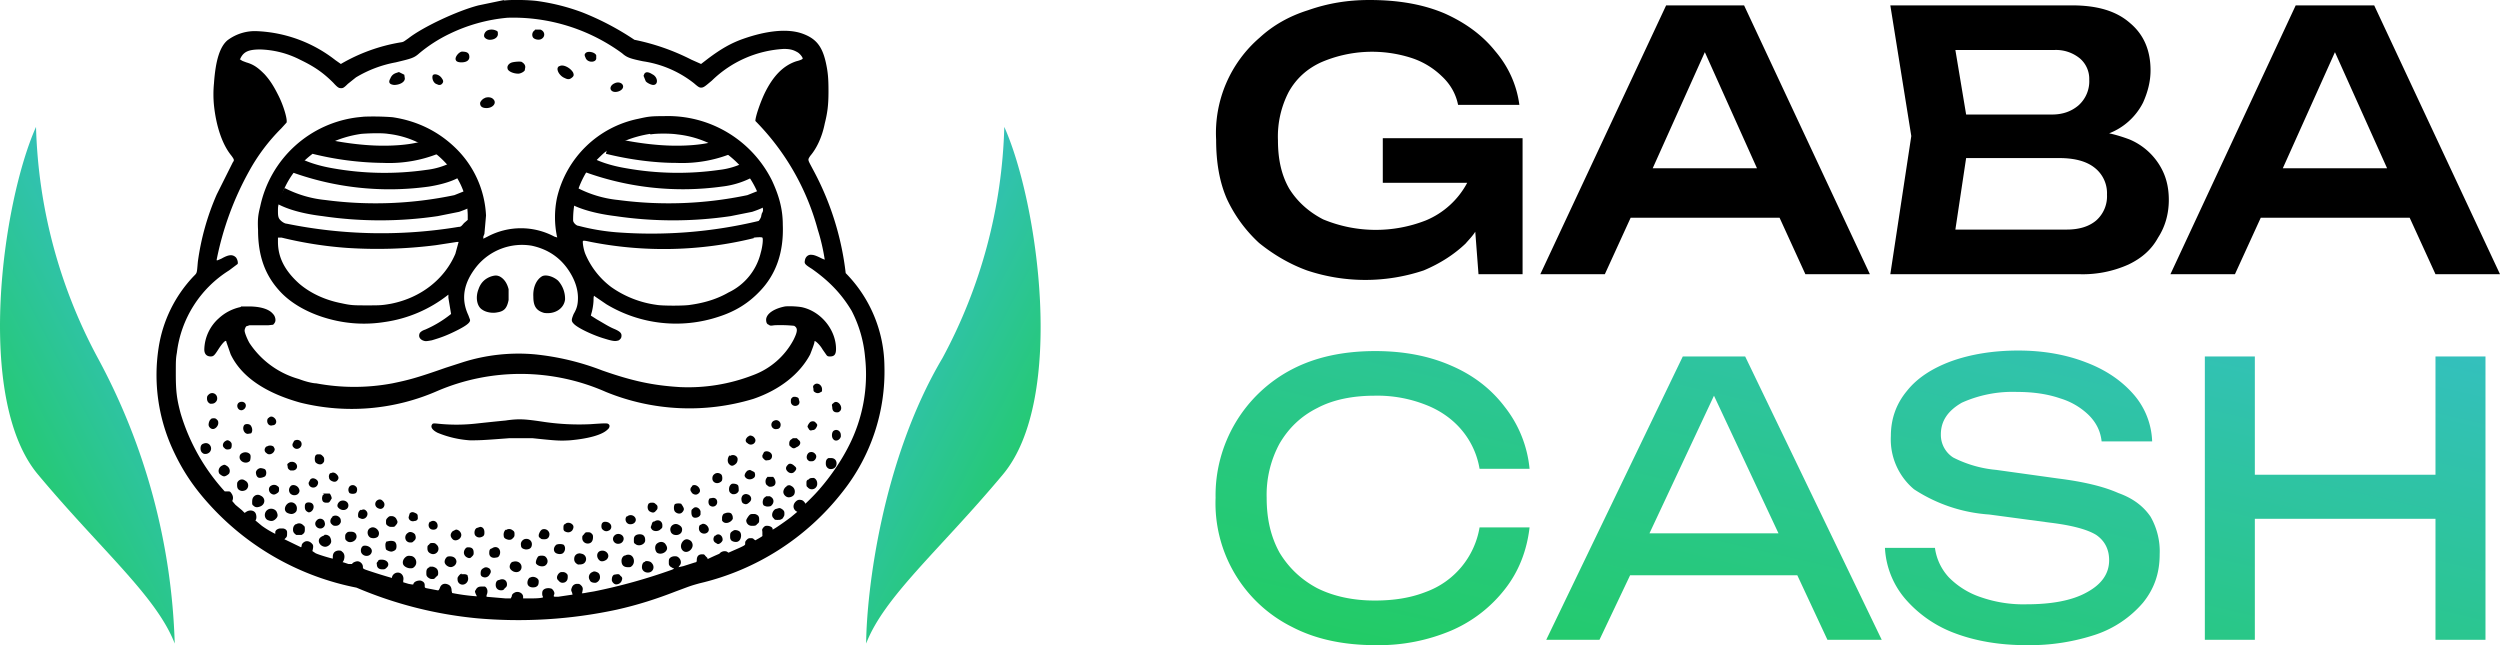
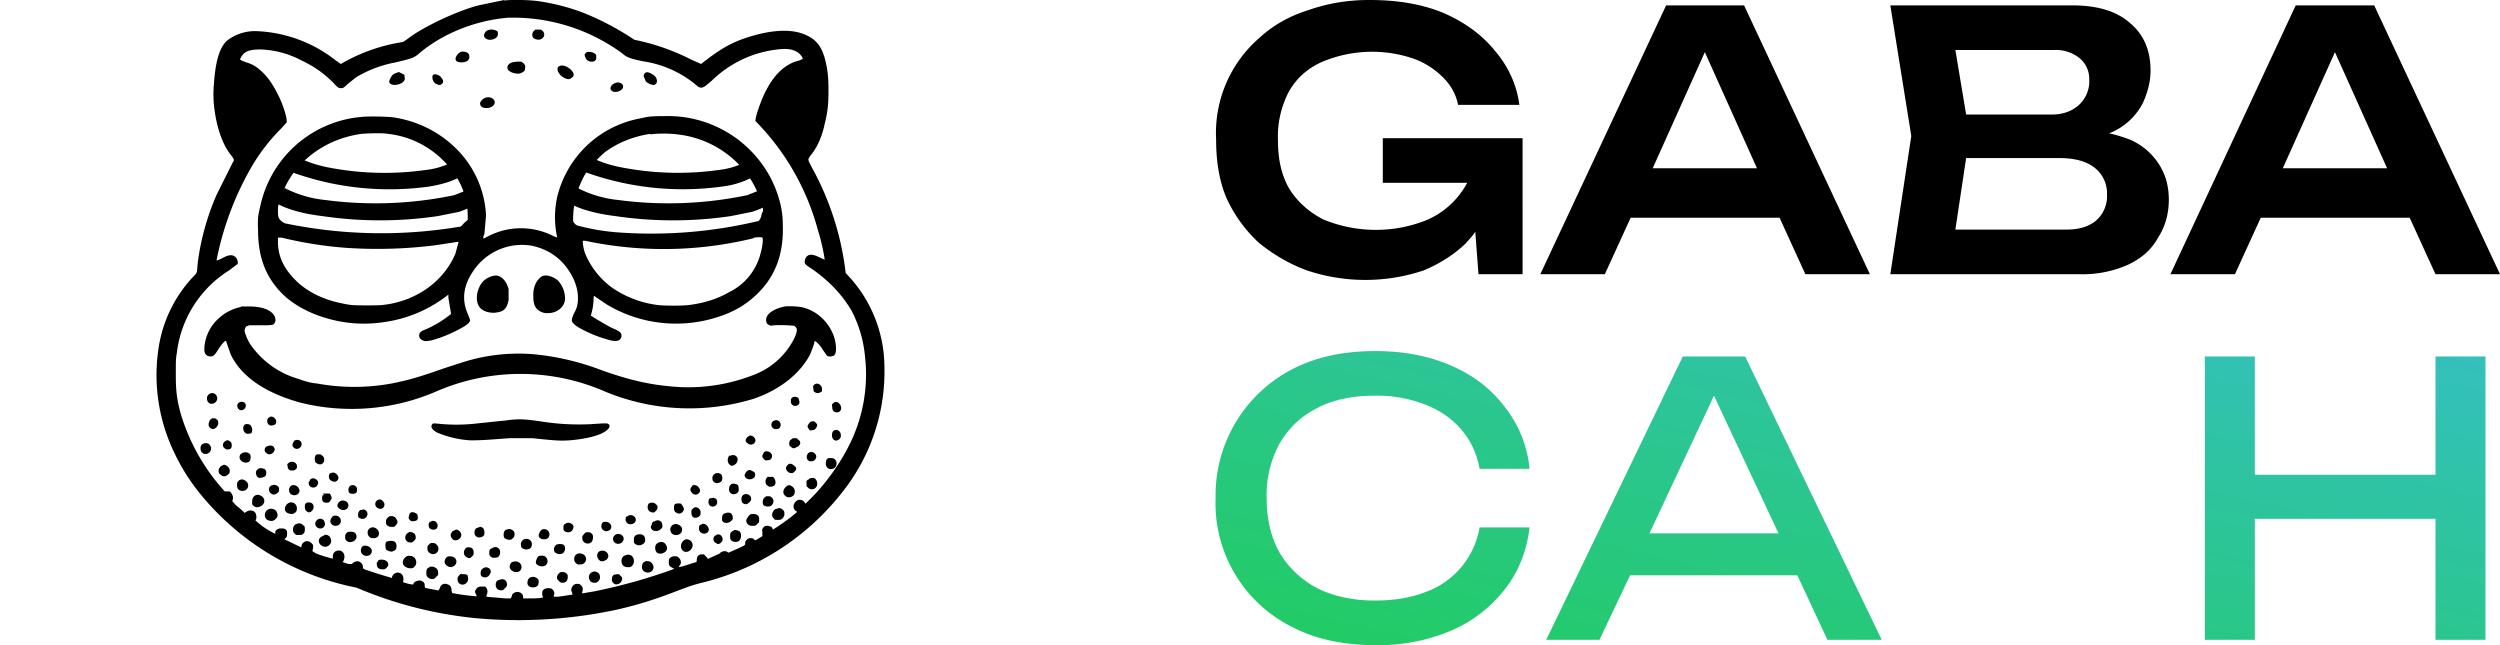
<svg xmlns="http://www.w3.org/2000/svg" width="465" height="120" fill="none">
  <path fill="#000" d="M254.7 0c5.4 0 10 .8 14 2.5 3.8 1.7 7 4 9.4 7 2.4 2.8 4 6.2 4.5 10h-11.4c-.4-2-1.4-3.8-3-5.3a14.6 14.6 0 0 0-5.6-3.4 23.9 23.9 0 0 0-16.9.8c-2.6 1.2-4.6 3-6 5.5a18 18 0 0 0-2 9c0 3.4.6 6.4 2.1 9 1.5 2.4 3.6 4.3 6.3 5.7a25.5 25.5 0 0 0 19.1.2 15.4 15.4 0 0 0 7.7-7h-15.7v-8.3h26V51H275l-.6-7.9c-.5.8-1.2 1.5-1.8 2.2-2.1 2-4.7 3.7-7.8 5a34.2 34.2 0 0 1-21.7 0c-3.3-1.2-6.3-3-8.9-5.1a26 26 0 0 1-6-8.2c-1.4-3.2-2-6.9-2-11a23.4 23.4 0 0 1 8.1-19c2.5-2.3 5.5-4 9-5.1C247 .6 250.7 0 254.7 0Zm93.1 51h-12L331 40.5h-27.7L298.5 51h-12l23.4-50h14.5l23.4 50Zm-40.4-19.7h19.4l-9.7-21.6-9.7 21.6Zm78-30.3c4.6 0 8.2 1 10.8 3.3 2.5 2.1 3.8 5 3.8 8.8 0 2-.5 4-1.4 6a11.9 11.9 0 0 1-6.3 5.7c1.4.3 2.6.7 3.7 1.1a12 12 0 0 1 5.6 4.7c1.2 1.9 1.8 4 1.8 6.6 0 2.6-.7 5-2 7-1.2 2.2-3 3.8-5.5 5a20.8 20.8 0 0 1-9.2 1.8h-35.1l3.9-25.7L351.6 1h33.8Zm-21.7 41.7h20.7c2.4 0 4.2-.6 5.5-1.7a6 6 0 0 0 2-4.8 6 6 0 0 0-2.3-5c-1.5-1.2-3.7-1.8-6.6-1.8h-17.3l-2 13.3Zm2-21.4h16c2 0 3.6-.6 4.9-1.7a6 6 0 0 0 2-4.8 5 5 0 0 0-1.7-3.9 7 7 0 0 0-4.8-1.6h-18.4l2 12ZM465 51h-12l-4.8-10.5h-27.7L415.7 51h-12L427 1h14.6L465 51Zm-40.4-19.7H444l-9.7-21.6-9.7 21.6Z" />
  <path fill="url(#a)" d="M284.5 98.1c-.5 4.3-2 8.2-4.6 11.5a25.3 25.3 0 0 1-10 7.7 34.6 34.6 0 0 1-14 2.7c-6 0-11.2-1.1-15.6-3.4a25.7 25.7 0 0 1-14.2-24 26.4 26.4 0 0 1 14.2-23.9c4.4-2.3 9.6-3.4 15.5-3.4 5.3 0 10 .9 14.1 2.7 4.2 1.8 7.5 4.4 10 7.7a22 22 0 0 1 4.6 11.5h-9.3a15 15 0 0 0-3.4-7.3c-1.7-2-4-3.6-6.6-4.6a24.5 24.5 0 0 0-9.5-1.7c-4 0-7.7.7-10.7 2.3-3 1.5-5.3 3.7-7 6.6a20 20 0 0 0-2.4 10.1c0 4 .8 7.3 2.4 10.2 1.7 2.8 4 5 7 6.6 3 1.5 6.6 2.3 10.7 2.3 3.6 0 6.7-.5 9.5-1.6a15.5 15.5 0 0 0 10-12h9.3Z" />
  <path fill="url(#b)" d="M349.9 119h-10l-5.6-12h-31.1l-5.7 12h-9.9L313 66.3h11.6L350 119Zm-43.1-19.8h24l-12-25.6-12 25.6Z" />
-   <path fill="url(#c)" d="M350.5 101.9h9.4a10 10 0 0 0 2.6 5.5 15 15 0 0 0 6 3.7 24 24 0 0 0 8.4 1.3c4.7 0 8.5-.7 11.2-2.2 2.8-1.5 4.2-3.5 4.2-6 0-2-.8-3.6-2.4-4.7-1.6-1-4.5-1.8-8.7-2.3L370 95.7a29 29 0 0 1-14-4.7 12.1 12.1 0 0 1-4.3-9.9c0-3.2 1-6 3-8.4 1.9-2.4 4.7-4.2 8.2-5.5 3.6-1.3 7.8-2 12.5-2 4.8 0 9 .8 12.6 2.2 3.7 1.4 6.6 3.4 8.8 5.9a14 14 0 0 1 3.5 8.8h-9.4c-.2-1.9-1-3.5-2.4-4.9a13 13 0 0 0-5.3-3.1c-2.3-.8-5-1.2-8-1.2a23 23 0 0 0-10.3 2c-2.6 1.5-3.9 3.4-3.9 5.9a5 5 0 0 0 2.3 4.3 22 22 0 0 0 8 2.3l11.5 1.6c4.8.6 8.5 1.5 11.2 2.7 2.8 1 4.7 2.5 6 4.4a13 13 0 0 1 1.7 7c0 3.5-1 6.4-3.1 9a20 20 0 0 1-8.7 5.9 39 39 0 0 1-13 2c-5.1 0-9.6-.8-13.5-2.3a22.5 22.5 0 0 1-9.1-6.4 15.8 15.8 0 0 1-3.7-9.4Z" />
  <path fill="url(#d)" d="M419.5 88.3H453v-22h9.3V119H453V96.5h-33.6V119h-9.3V66.3h9.3v22Z" />
-   <path fill="url(#e)" d="M175.3 66.6a95.9 95.9 0 0 0 11.5-43c6.3 14.1 11.5 50.7-.3 64.7-11.7 14-22 22.6-25.4 31.4.1-9.9 3-34.2 14.2-53.1Z" />
-   <path fill="url(#f)" d="M18.2 66.6a95.9 95.9 0 0 1-11.5-43C.4 37.7-4.7 74.3 7.1 88.3c11.7 14 22 22.6 25.4 31.4a119 119 0 0 0-14.3-53.1Z" />
  <path fill="#000" fill-rule="evenodd" d="M93.8 0 89 1c-3.9 1-10.3 4-13 6.1-1 .7-.9.7-1.6.8a32.6 32.6 0 0 0-11 4l-1-.7a25.4 25.4 0 0 0-14.5-5.4 8.5 8.5 0 0 0-5.6 1.7c-1.4 1.2-2.2 3.7-2.5 8a21 21 0 0 0 0 4.1c.4 3.8 1.5 7.2 3.2 9.3.6.8.6.9.3 1.3l-3 6a46.7 46.7 0 0 0-3.5 12.5c-.2 2.2-.1 2-.8 2.7a24.7 24.7 0 0 0-6.5 13.3A33.2 33.2 0 0 0 32 83.3c1.8 4 3.9 7.2 7 10.6a49.9 49.9 0 0 0 27.3 15.4 75.5 75.5 0 0 0 22.4 5.7 87.1 87.1 0 0 0 26-1.6c4-.9 7.4-2 11-3.4 2.7-1 2.6-1 4.4-1.5a47.4 47.4 0 0 0 26.6-17 36 36 0 0 0 7.8-23.5 25 25 0 0 0-7.2-17.2 53.3 53.3 0 0 0-6.1-19.3c-1-1.9-1-1.7-.5-2.5 1.2-1.4 2.2-3.5 2.7-6 .5-2 .7-3.4.7-6 0-2.4-.1-3.6-.5-5.4-.7-3.1-1.9-4.5-4.5-5.4-2.7-.9-6.5-.5-10.8 1-2.3.8-4.2 1.9-6.6 3.7l-1.3 1-1.8-.8A41.3 41.3 0 0 0 118 7.4a51 51 0 0 0-9.7-5.1A39 39 0 0 0 100 .2c-1.4-.2-4.7-.3-6.3-.1Zm.6 3.3a31 31 0 0 0-10.8 3A27 27 0 0 0 78 9.9c-1 .9-1.5 1-4.4 1.7a22 22 0 0 0-7.4 2.8l-1.5 1.2c-.7.7-.9.8-1.2.8-.4 0-.6 0-1.5-1-2-2-3.7-3.1-6.2-4.3a17.3 17.3 0 0 0-7.4-1.9c-2.1 0-3 .4-3.6 1.5l-.2.4h.2c.1.2.5.3 1 .5 1.4.4 2.2 1 3.4 2.2 1 1.1 1.7 2.2 2.5 3.8 1 1.9 1.8 4.6 1.6 5.2l-1 1.1a35 35 0 0 0-6 8 56.5 56.5 0 0 0-6 16.4c0 .2 0 .2.9-.2 1.4-.8 2.1-.8 2.7-.2.3.4.4 1 .3 1.2l-1.6 1.2a21 21 0 0 0-9.7 15.3c-.2 1.1-.2 1.6-.2 4 0 3.2.2 4.7.9 7.3a37.3 37.3 0 0 0 8.2 14.5h.6c.3 0 .4 0 .6.3.3.4.4.8.3 1.2l-.1.3.6.7 1.2 1 .5.5.3-.2c.6-.4 1.4-.3 1.7.2.2.3.3 1.1 0 1.4l1.2 1a18 18 0 0 0 2.5 1.5V99c0-.3.3-.6.8-.7h.7c.5.1.7.4.7.7 0 .6 0 .8-.2 1l-.3.3 3.1 1.5.1-.2c0-.4.2-.6.5-.8.5-.3 1.1-.1 1.5.4.2.2.2.6 0 1.3l.6.4c.6.3 3 1 3.2 1v-.3c0-.7.3-1.1 1-1.2.3 0 .6 0 .7.2.5.3.6 1 .3 1.7-.2.3-.2.3 0 .3l.9.3h.7c0-.2.6-.5 1-.5.5 0 1 .5 1 1 0 .4 0 .4 1.2.8a94 94 0 0 0 4.2 1.3c0-.5.5-1 1.1-1 .7 0 1.2.7 1 1.5v.3l1 .3c.6.1.9.2.9 0 .1-.4.8-.7 1.4-.6.5.2.7.4.7.9 0 .4 0 .4.3.5l2.1.4c.2 0 .2 0 .4-.4.2-.7.8-1 1.5-.7.5.2.7.6.7 1.2l.1.4a36.6 36.6 0 0 0 4.4.6h.2l-.2-.4c-.2-.5-.2-.5 0-.8.2-.4.5-.6 1-.6h.7c.5.3.6 1 .3 1.6v.3l3.5.3h1l.2-.4c0-.3.2-.5.4-.6.7-.5 1.7 0 1.7.7v.3h1.8c1 0 1.8-.1 1.9-.2v-.1c-.2-.2-.2-1 0-1.2.3-.4 1-.5 1.6-.3.3.2.6.7.5 1l-.1.3c0 .2 0 .2.8.2l2.7-.4-.1-.4c-.2-.4-.2-.5 0-1a1 1 0 0 1 1-.6c.3 0 .4 0 .7.3.2.2.3.4.3.7l-.1.6c-.2.2 0 .2 1 0l1.2-.2a104.2 104.2 0 0 0 14.4-4c.5-.2.6-.3.3-.3l-.5-.3c-.3-.3-.3-.4-.3-.8s0-.6.2-.8c.3-.3.8-.4 1.3-.3.7.3 1 1.2.5 1.7l-.2.3.9-.2 2.2-.7c.2 0 .3-.1.3-.4 0-.7.3-1.1 1-1.1.3 0 .4 0 .6.3l.4.4v.2a48.5 48.5 0 0 1 2.2-1c.3-.4.9-.6 1.4-.4l.3.2.9-.4c2.3-1 2.2-1 2.2-1.3 0-.3 0-.4.3-.7.2-.2.3-.3.7-.3.2 0 .5 0 .6.2l.3.2.7-.4c.5-.3.7-.4.6-.5v-.7c-.1-.5 0-.5.2-.8.3-.3.4-.3.7-.3.4 0 .9.2 1 .5v.2c.2 0 2.2-1.4 3.4-2.3l1.2-1-.2-.1c-.6-.4-.7-1.2-.1-1.8.3-.3.6-.4 1-.3.3 0 .7.4.8.7 0 0 1.6-1.5 2.7-2.8 2-2.3 4-5.2 5.4-8a29.2 29.2 0 0 0 3-16.5 23 23 0 0 0-2.5-8.6c-1.8-3-4-5.4-7.4-7.8-1.3-.8-1.4-1-1.3-1.5.1-.8.7-1.2 1.3-1.1.5 0 1.3.4 1.9.7l.5.2a36.9 36.9 0 0 0-1.3-5.6 45.6 45.6 0 0 0-11.6-20.2c0-.8.9-3.4 1.7-5.1 1.6-3.3 3.5-5.2 5.9-6 .8-.2 1.2-.4 1.2-.5 0-.3-.6-1-1-1.2-.7-.4-1.3-.6-2.5-.6a20.8 20.8 0 0 0-13.4 5.9c-1.2 1-1.5 1.3-2 1.3-.3 0-.5-.1-1.3-.8a20 20 0 0 0-9.5-4.1c-2.4-.5-3-.7-3.9-1.5a34.3 34.3 0 0 0-21.3-6.6Zm-3.6 2.3c-.6.2-.9.9-.7 1.3.2.3.6.5 1 .5.9 0 1.6-.5 1.5-1.2 0-.2 0-.4-.3-.5a2 2 0 0 0-1.5-.1Zm8.7 0a1 1 0 0 0-.4 1.3c.2.4 1 .6 1.5.4.9-.4.8-1.5-.1-1.8h-1Zm-13.6 4c-.6.1-1.4 1.1-1.1 1.6.1.3.6.4 1 .4 1 0 1.5-.4 1.5-1 0-.8-.5-1-1.4-1Zm23 .3c-.2.2-.2.4 0 .8.3 1 1.9 1 2 .2v-.6c-.2-.6-1.6-.9-2-.4ZM95 11.7c-.4.2-.7.6-.6 1 0 .5 1 1 2 1 .4 0 1-.3 1.2-.6l.1-.6c0-.4-.2-.7-.7-1-.4-.1-1.6 0-2 .2Zm9 .6c-.3.2-.4.5-.2 1s.7 1 1.2 1.2c.6.3.9.3 1.3 0s.5-.5.3-1c-.5-.9-1.9-1.6-2.5-1.2Zm-30.4 1.3c-.5.2-.8.5-1 1-.4.7-.2 1.1.7 1.2 1 0 2-.5 2-1.2l-.1-.7-1-.5-.6.2Zm46.3 0-.2.5.4 1c.2.3 1 .7 1.4.7 1 0 .9-1.5-.2-2-.6-.4-1.2-.5-1.4-.1Zm-39.4.4c-.2.4 0 1.3.6 1.6l.5.2c.3 0 .4 0 .6-.2.3-.3.3-.6 0-1-.4-.7-1.4-1-1.7-.6Zm33.8 1.5c-.7.3-1 1-.5 1.4.6.5 2.1 0 2.1-.8 0-.6-.8-1-1.6-.6Zm-24 2.7c-.5.1-1 .7-1 1 0 .6.4.9 1.2.9 1.2 0 2-1 1.2-1.7-.3-.3-.9-.4-1.5-.2Zm-22.6 3.5-1 .1a21.1 21.1 0 0 0-18.3 16.6c-.4 1.6-.5 2.4-.4 4.4 0 4.8 1.3 8.3 3.9 11.2 2.2 2.5 5.7 4.4 9.6 5.4a24.4 24.4 0 0 0 10 .5 24.7 24.7 0 0 0 11.9-5.1v.6l.5 3a21 21 0 0 1-4.8 2.9c-.6.2-.8.4-1 .6-.3.6-.1 1.1.5 1.4.5.2.6.2 1.7 0 1.7-.5 2.8-.9 4.6-1.8 2-1 2.7-1.6 2.5-2.1l-.3-.8c-1.4-3-.9-6 1.6-9.1a10.9 10.9 0 0 1 10.2-3.8c2.8.6 5 2 6.6 4.2 1.3 1.8 2 3.7 2 5.5 0 1.2-.2 2-.8 3-.4 1-.5 1.3 0 1.8.7.8 3.7 2.2 5.8 2.8 1.6.5 2 .5 2.6.3.4-.3.5-.5.5-.9 0-.5-.4-.8-1.3-1.2-1-.4-1.9-1-3.3-1.8l-1.1-.7.1-.4c.2-.6.4-1.8.4-2.6 0-.6.1-.8.2-.6l2.2 1.5a25.1 25.1 0 0 0 20.9 2.3c3.1-1 5.5-2.5 7.6-4.7 3-3.1 4.5-7.2 4.3-12.4 0-2.9-.7-5.4-2-8.2a21.6 21.6 0 0 0-20.1-12c-2.6 0-3 .1-4.8.5a19.5 19.5 0 0 0-15.1 14.7 17.7 17.7 0 0 0 0 7.2c.1.2.1.2-.5 0a13.2 13.2 0 0 0-12.4 0l-.8.4V44l.2-.5.3-3.4a18.7 18.7 0 0 0-5.7-12.6c-3.1-3-7-5-11.7-5.7a48 48 0 0 0-5.3-.1Zm-.5 3.2c-4.2.6-8 2.4-11 5.4-2 2-3.4 4.4-4.2 7.2-.3.8-.3 1-.3 1.8 0 1 .1 1.3.5 1.7.3.3.8.6 1.1.6a88 88 0 0 0 32 .6c.4 0 .5-.1 1-.7l.7-.6V40c-.1-3.9-1.6-7.2-4.6-10.2a17.2 17.2 0 0 0-10.2-4.9c-1.2-.2-3.8-.1-5 0Zm53.7 0c-3.1.5-6 1.6-8.5 3.5-.8.7-2.5 2.4-3.2 3.4a17 17 0 0 0-2.6 9.2c0 .4.6 1 1 1a40.2 40.2 0 0 0 7 1.2 85.6 85.6 0 0 0 26.5-2.1c.2-.2.5-.7.5-1l.1-.4c.3-.5.3-.7 0-1.6a17 17 0 0 0-3.2-6.3A18.7 18.7 0 0 0 126 25c-1.3-.2-3.9-.2-5 0Zm19.3 19.4a70.3 70.3 0 0 1-30.3.7c-1.4-.3-1.5-.3-1.5 0 0 .5.2 1.6.5 2.3a15 15 0 0 0 4.8 6.1 19 19 0 0 0 8.4 3.3c1 .2 5.3.2 6.3 0 2.9-.4 5.2-1.2 7.1-2.3a11 11 0 0 0 6-7.4c.3-1 .5-2.6.3-2.8-.1-.1-.7-.1-1.6 0Zm-88.5.7c0 2.9 1.3 5.4 4 7.8 2 1.7 4.7 3 7.8 3.6 1.8.4 2.3.4 4.8.4 2.3 0 2.7 0 4.4-.3 5.6-1.1 10-4.6 12-9.3l.6-2.2H85l-3.9.6a86 86 0 0 1-16.7.5 72.7 72.7 0 0 1-12-1.9h-.7v.8Zm39.7 6.4c-1.2.4-2 1.2-2.4 2.4-.6 1.5-.3 3.2.7 3.8.7.5 1.9.7 2.8.5 1.3-.2 1.8-.8 2.1-2.3v-2c-.3-1.2-.9-2-1.7-2.4-.5-.2-.8-.2-1.5 0Zm9.4 0c-1 .6-1.7 2-1.6 3.8 0 1.8.6 2.6 2 3 2 .3 3.7-.8 3.9-2.5a5 5 0 0 0-1.3-3.5c-.9-.8-2.3-1.2-3-.8Zm-56 5.7a8.6 8.6 0 0 0-4.1 2.1A8 8 0 0 0 38 65c0 .8.4 1.3 1.2 1.3.5 0 .7-.2 1.4-1.3s1.5-2 1.5-1.4l.8 2.3c2 4.2 6.5 7.2 13 9a39.7 39.7 0 0 0 25.5-2.2 39.3 39.3 0 0 1 31.3.2 41 41 0 0 0 27.4 1.3c5-1.7 8.7-4.7 10.6-8.3.3-.8.8-2 .8-2.4 0-.3 1 .6 1.5 1.5l.7 1c.2.3.4.3.7.3.8 0 1.1-.4 1.1-1.4 0-3.4-2.6-6.8-6.1-7.7-.7-.2-2.6-.3-3.4-.2-2 .4-3.4 1.3-3.5 2.4 0 .5.1.9.5 1 .2.2.4.2 1 .1a25 25 0 0 1 3.7.1c.7.4.7 1-.1 2.6a14 14 0 0 1-7.6 6.6 33.3 33.3 0 0 1-13.5 2.2c-5-.3-8.8-1.1-14.5-3.1a48.1 48.1 0 0 0-12.6-3A34.3 34.3 0 0 0 86 67.4l-3.1 1c-5.4 1.9-7 2.3-9.9 2.9a38.5 38.5 0 0 1-14.2 0c-.7 0-2.2-.4-3.2-.8a16.3 16.3 0 0 1-9.2-6.7c-.4-.7-.9-1.9-.9-2.3 0-.3.2-.7.3-.8l.6-.2h3.5l.9-.1c.4-.4.5-.7.4-1.2-.1-.4-.2-.6-.6-1-.8-.8-2.4-1.2-4.3-1.2h-1.5Zm106.6 14.5c-.2.2-.2.3-.1.7 0 .3 0 .5.2.6.4.3.8.3 1.2 0 .2 0 .2-.2.2-.5 0-.8-.9-1.4-1.5-.8ZM38.8 73.4c-.2.2-.3.3-.3.7 0 .5.2.8.6 1 .4 0 .7 0 1-.3.2-.2.3-.4.3-.7 0-.9-1-1.3-1.6-.7Zm108.5.6c-.2.2-.2.3-.2.7 0 .5.4.8.8.8.6 0 1-.5.7-1.1 0-.4-.2-.5-.7-.6-.3 0-.4 0-.6.2Zm-102.7.8c-.8.3-.5 1.6.4 1.5.8-.2 1-1.2.3-1.5a.9.9 0 0 0-.7 0ZM155 75c-.3.2-.3.3-.2.7 0 .7.3 1 .9 1 .3 0 .4-.1.6-.3.6-.8-.6-2.2-1.3-1.4ZM50 77.7c-.2.1-.3.3-.3.6 0 .6.5 1 1 .8.7 0 .9-.8.4-1.3-.4-.4-.8-.4-1.1-.1Zm-10.8.3c-.2.1-.4.6-.4 1s.4.8.8.8c.5 0 1-.6 1-1.1 0-.2 0-.4-.2-.6-.2-.2-.3-.3-.6-.3-.2 0-.5 0-.6.2Zm55 .2a456.6 456.6 0 0 0-5.8.6 33.1 33.1 0 0 1-7 0c-.9-.1-.9 0-1 .1-.4.5 0 1.1 1 1.6a19 19 0 0 0 6 1.4c1.7 0 2.2 0 7.4-.4H99c4.7.5 5.2.5 7 .4 3.4-.3 6-1 7-2 .4-.3.5-.8.2-1-.2-.2-.5-.2-3.4 0a45 45 0 0 1-9.1-.5c-3.4-.5-4.3-.5-6.6-.2Zm49.9 0a.8.8 0 0 0 .4 1.6c.4 0 .7-.3.7-.8 0-.6-.6-1-1.1-.8Zm6.6.3c-.2.2-.5.6-.5.9l.3.5c.2.2.3.2.6.1.4 0 .6-.2.8-.6.2-.4.1-.5-.2-.8-.2-.3-.7-.3-1-.1Zm-105.3.6c-.4.6 0 1.6.7 1.6l.6-.1c.3-.3.3-1-.1-1.5-.3-.3-1-.3-1.2 0Zm109.7 1c-.4.2-.5 1.2-.1 1.6.4.5 1.2.2 1.4-.5 0-.4 0-.7-.3-1a.8.8 0 0 0-1-.1Zm-15.7 1c-.3 0-.7.5-.7.8 0 .2.1.4.3.5.8.8 2-.2 1.3-1-.2-.3-.6-.4-.9-.4Zm8 .5c-.4.2-.6.4-.6.9 0 .3 0 .4.3.6.3.3.6.4 1 .1.8-.3 1-1 .4-1.4l-.3-.3h-.8Zm-92.7.4-.3.6c0 .3 0 .4.2.6.5.6 1.5.2 1.5-.6 0-.7-.8-1-1.4-.6ZM42 82c-.6.3-.7 1-.3 1.3.2.2.3.3.6.3.6 0 .8-.2.8-.8 0-.3 0-.4-.3-.7-.3-.2-.5-.3-.8-.1Zm-4.1.5c-.4.1-.6.4-.6.9s.2.8.6 1c.4.1.8 0 1.1-.3.7-.8-.1-2-1.1-1.6Zm11.7.5c-.5.4-.5 1 0 1.3.5.5 1.5 0 1.5-.8l-.2-.4c-.3-.3-1-.3-1.3 0Zm92.5 1.1-.3.6c0 .4 0 .4.3.7.2.2.3.3.7.2.5 0 .8-.3.8-.8 0-.7-1-1.1-1.5-.7Zm8.6 0c-.6.1-.9 1.1-.4 1.5.2.2.3.2.6.2.4 0 .5-.1.7-.3.3-.4.3-.8 0-1.1a.9.9 0 0 0-.9-.3ZM45 84.3c-.4.2-.5.6-.4 1 .3.8 1.4 1 1.9.4.1-.3.2-1 0-1.2-.3-.4-1-.5-1.5-.2Zm13.7.4c-.2.3-.2 1 0 1.3.4.4 1 .5 1.3.2.2-.2.3-.3.3-.6 0-.4 0-.5-.3-.8-.3-.3-.4-.3-.7-.3-.3 0-.4 0-.6.2Zm77 0c-.4.4-.5 1.3 0 1.7.3.3.6.3 1 0 .3-.2.5-.5.5-1 0-.6-.8-1-1.4-.6Zm18.4.5c-.4.2-.5.5-.5 1s.2.8.6 1c.7.2 1.4-.2 1.4-1 0-.6-.4-1-1-1h-.5Zm-100.4.9c-.3.2-.3.3-.2.6 0 .5.2.6.5.8h.6c1-.2.8-1.5-.2-1.6-.4 0-.4 0-.7.2Zm92.8.4c-.4.4-.4.8 0 1.2.4.4 1 .4 1.3 0 .4-.4.4-.7 0-1-.5-.5-1-.6-1.3-.2Zm-105.2.1c-.6.3-.8 1-.5 1.5.2.2.6.5.9.5.2 0 .6-.2.9-.5.3-.5.1-1.2-.5-1.5-.3-.2-.4-.2-.8 0Zm7 .5a1 1 0 0 0-.7.7c0 .4.1.8.4 1 .3.2 1 0 1.3-.2.3-.3.3-1 0-1.3-.1-.1-.8-.3-1-.2Zm90.8.4c-.3.2-.6.6-.6 1 .2.7 1.2.9 1.8.3.2-.2.2-.7 0-1l-.8-.4-.4.1Zm-77.6.5c-.2 0-.4.5-.3.8 0 .4.4.7.9.8.3 0 .4 0 .6-.2.4-.4.3-.8-.1-1.2-.3-.3-.7-.4-1-.2Zm71.5.1c-.3.2-.5.4-.5.9 0 .8 1 1.2 1.7.5.2-.2.2-.9 0-1.2a1 1 0 0 0-1.2-.2Zm9.7.7c-.4.3-.4 1.1-.1 1.4l.4.3c.3.1.9 0 1.1-.3.3-.4.1-1.1-.3-1.5h-1.1Zm7.6.4c-.3.2-.3.3-.3.7 0 .4 0 .6.2.7a1 1 0 0 0 1.8-.7c0-.4-.2-.8-.6-1-.5 0-.8 0-1 .3Zm-92.6 0-.3.6c0 .9 1.1 1.2 1.6.5.3-.5.2-.9-.3-1.2-.4-.2-.7-.2-1 .1Zm-13.3.2c-.3.3-.3.4-.3.8 0 .5.1.8.5 1 .4.2.7.1 1 0a1 1 0 0 0 0-1.8c-.4-.3-.8-.3-1.2 0Zm91.7.6c-.3.2-.5.5-.5 1s.2.7.6.9c.5.1 1-.1 1.2-.6 0-.4 0-1-.2-1.1-.2-.2-.8-.3-1.1-.2Zm-85.6.3c-.7.3-.6 1.3.1 1.6.4.2.7 0 1-.2.3-.2.3-.4.3-.7 0-.3 0-.4-.3-.6a1 1 0 0 0-1.1-.1Zm3.5.2a1 1 0 0 0 0 1.3c.4.4 1 .4 1.4.1.3-.3.4-.6.2-1-.3-.7-1.3-.9-1.6-.4Zm11 0a1 1 0 0 0 0 1.2c.3.2.9.2 1.2 0 .3-.3.3-1 0-1.2a.8.8 0 0 0-1.2 0Zm63.7 0c-.3.2-.4.7-.1 1 .1.3.5.5.8.5.4 0 .8-.4.8-.7 0-.8-1-1.4-1.5-.9Zm17.6 0c-.3.1-.6.6-.6 1 0 .5.5 1 1 1 .4 0 .8-.2 1-.5.3-.6.1-1.3-.5-1.6-.3-.2-.5-.2-.9 0Zm-86 1.4c-.3.2-.3.2-.4.7 0 .6.2.9.8.9.4 0 .5 0 .7-.3l.3-.5c0-.3-.3-.9-.4-.9H60Zm78.3 0c-.4.1-.6.3-.7.8 0 .5.1.9.5 1 .4.2.7 0 1-.3.5-.4.4-1.1-.2-1.4l-.3-.1h-.3Zm-91.2.3c-.4.3-.5.6-.5 1.2 0 .4 0 .5.3.7.3.3.7.3 1.2.1 1-.4 1-1.6.1-2a1 1 0 0 0-1.1 0Zm95 .2c-.3.2-.4.3-.5.7-.1.4 0 1 .4 1 .2.2 1 .1 1.1 0 .6-.5.6-1.2.1-1.6l-.3-.2h-.7Zm-10.4.3c-.3.3-.3 1 0 1.3.6.5 1.4.1 1.4-.6 0-.5-.3-.8-.8-.8l-.6.1Zm-62 .5c-.4.5-.2 1.2.5 1.4.8.3 1.4-.8.7-1.4-.3-.4-.8-.4-1.2 0Zm-6.7 0c-.5.3-.7.9-.4 1.2.7.8 1.9.5 1.9-.4 0-.7-.8-1.1-1.5-.8Zm-9.7.4c-.6.4-.8 1.2-.4 1.6.1.2.7.4 1 .4.5 0 1-.4 1-.8.2-1-.8-1.7-1.6-1.2Zm3.3 0c-.2.2-.2.4-.2.7 0 .5.2.8.7 1 .8 0 1.3-1.2.6-1.7-.3-.2-.9-.2-1.1 0Zm63.8 0c-.4.5-.3 1.4.3 1.6.4.2.7.2 1-.2.2-.2.3-.3.3-.6 0-.2 0-.4-.3-.6-.3-.3-.4-.3-.7-.3-.3 0-.5 0-.6.2Zm4.8.2c-.2.3-.2 1 0 1.3.2.3.7.5 1 .4.3 0 .7-.5.7-.8 0-.3-.3-.7-.5-1-.3-.1-1-.1-1.2.1Zm3.4.8c-.3.2-.3.3-.3.7 0 .6.2 1 .7 1 .3 0 .8-.1 1-.6v-.6c-.2-.7-1-1-1.4-.5Zm15.3.1c-.6.4-.8 1.3-.3 1.7.2.3.3.3.7.3.5 0 .6 0 1-.3.2-.4.3-.4.3-.8s0-.5-.3-.8c-.3-.2-.4-.3-.7-.3l-.7.2Zm-94.4.1c-.8.5-.7 1.8.2 2 .5.2.9.1 1.3-.3s.4-.7.2-1.2c-.2-.6-1.1-.9-1.7-.5Zm17.3 0c-.3.2-.5.5-.5 1 0 .3 0 .5.4.6.9.5 1.8-.7 1.1-1.4-.3-.3-.5-.3-1-.1Zm9.1.7-.2.7c0 .5.5.9 1.1.7.4 0 .7-.3.6-.7 0-.4 0-.6-.5-.8-.4-.2-.7-.2-1 .1Zm58.6 0c-.3 0-.5.5-.5.8v.5c.4.8 1.6.5 2-.3 0-.4 0-.6-.3-1-.3-.2-.8-.2-1.2 0Zm4.6.3c-.2.2-.6.8-.6 1 0 .5.4 1 1 1s.8 0 1-.3c.4-.3.4-.4.4-.8s0-.5-.2-.8c-.3-.2-.4-.3-.8-.3s-.6 0-.8.2Zm-22.8.2c-.5.5-.2 1.4.5 1.5 1 .1 1.5-.8.9-1.4a1 1 0 0 0-1.4 0Zm-54.8.2c-.4.3-.5 1-.1 1.3.2.2.3.3.7.3.5 0 .8-.2 1-.7 0-.4 0-.7-.4-1a1 1 0 0 0-1.2 0Zm10.3.1c-.3.3-.3.4-.3.8 0 .3 0 .4.2.6.3.2.4.3.8.3.5 0 .6 0 .8-.3.4-.4.4-.7.2-1a1 1 0 0 0-1-.7c-.3 0-.4 0-.7.3Zm-13.2.5c-.6.6-.1 1.5.7 1.5.5 0 1-.5.8-1.1-.1-.7-1-1-1.5-.4Zm62.8.2c-.3 0-.4.2-.5.6-.2.5-.2.5 0 .8.3.5 1.3.5 1.7 0 .3-.2.3-.3.3-.7 0-.8-.8-1.2-1.5-.7ZM80 97c-.5.5-.3 1.4.4 1.5.6.1 1-.2 1-.7 0-.8-.8-1.2-1.4-.7Zm32 .3c-.2.3-.2 1 .1 1.2.3.3.7.4 1.1.2.3-.1.5-.4.5-.7 0-.4-.2-.6-.5-.8-.4-.2-.9-.2-1.1 0Zm-7 .2c-.1.1-.2.2-.2.6 0 .4 0 .5.2.7.5.3 1 .3 1.4-.1.3-.4.4-.9 0-1.2-.3-.3-1-.4-1.3 0Zm-50 0c-.3.2-.5.5-.5 1s.2.7.6 1h1c.5-.3.6-.5.6-1s0-.6-.3-.8a1 1 0 0 0-1.3-.2Zm70.2.1a1 1 0 0 0-.5 1.1c.1.4.2.5.5.7.7.3 1.4 0 1.6-.5.2-.6 0-1-.6-1.3a1 1 0 0 0-1 0Zm5.2 0c-.3 0-.4.3-.4.7 0 .8.9 1.2 1.5.8.9-.6-.2-2-1-1.6Zm-61.5.6c-.7.3-.7 1.4 0 1.8.5.2 1.1.1 1.4-.2a1 1 0 0 0 .1-1c-.3-.6-1-.9-1.5-.6Zm19.8 0c-.5.2-.6 1.2-.2 1.5.4.4 1 .3 1.4 0 .2-.2.2-.4.2-.7 0-.6-.3-1-.8-1l-.6.2Zm5.4.3c-.3.2-.5.7-.4 1.2 0 .4.4.6.9.7.4 0 .5 0 .8-.3.3-.3.3-.4.3-.8s-.1-.5-.4-.7a1 1 0 0 0-1.2 0Zm6.7 0c-.3.2-.5.6-.6 1 0 .3 0 .4.3.6.2.2.3.2.8.2.6 0 .9-.4.9-1a1 1 0 0 0-1.4-.8Zm-16.6.3c-.5.5-.5 1 0 1.5s1.6 0 1.6-.8c0-.5-.5-1-1-1l-.6.3Zm52.2-.1c-.5.3-.6.4-.6 1 0 .4 0 .5.2.8.3.3 1 .4 1.3.2.6-.3.7-1.4.3-1.8-.3-.3-1-.4-1.2-.2Zm-71.9.4c-.2.2-.3.3-.3.7 0 .4 0 .6.3.8.6.6 2 0 1.8-1-.1-.5-.5-.7-1-.7-.4 0-.6 0-.8.2Zm11.4 0a1 1 0 0 0-.3 1.5c.2.2.4.3.7.3.4 0 .4 0 .7-.3.4-.3.4-.7.2-1.2-.3-.4-1-.6-1.3-.3Zm32.7.3c-.3.3-.3.3-.3.7 0 .6.5 1 1 1 .7 0 1-.5 1-1.2 0-.2 0-.4-.2-.6-.2-.2-.3-.3-.7-.3-.5 0-.5 0-.8.4Zm5.7.2c-.7.7 0 1.8 1 1.5.4-.1.7-.5.7-.9 0-.8-1.1-1.2-1.7-.6Zm-54 0c-.6.2-1 .5-1 1 0 .6.6 1.1 1.2 1.1.5 0 1.1-.5 1.1-1 0-.4-.2-.9-.4-1a1 1 0 0 0-.9-.2Zm57.9 0c-.2.2-.3.3-.3.8 0 .6 0 .6.3.8.6.5 1.7.1 1.8-.6 0-.4 0-.7-.3-1-.3-.3-1.1-.3-1.5 0Zm14.8 0c-.4.4-.4 1 0 1.3l.5.3c.4 0 .8-.4.9-.7.1-.9-.8-1.5-1.4-.8Zm-35.5.7c-.4.2-.7.6-.6 1.1 0 .5.3.7.9.8.6 0 1-.2 1.1-.7.2-.8-.5-1.5-1.4-1.2Zm29.7.2c-.6.5-.7 1.3-.3 1.8.8 1 2.4-.3 1.8-1.4-.1-.3-.6-.6-1-.6a1 1 0 0 0-.5.2Zm-55.1.2c-.1 0-.3 0-.3.2-.2.2-.1 1 0 1.3.2.2.7.4 1 .4.2 0 .7-.2.8-.4.2-.2.2-1 0-1.2-.1-.4-.9-.5-1.5-.3Zm50.1.4c-.5.4-.4 1.3 0 1.7.6.4 1.5.1 1.8-.5.2-.4 0-.8-.3-1.2-.4-.4-1-.4-1.5 0Zm-42.4.2c-.3.2-.3.3-.3.7 0 .5.2.8.7 1a1 1 0 0 0 1.3-.6 1 1 0 0 0-.3-1.1c-.2-.2-.3-.3-.7-.3-.4 0-.5 0-.7.3Zm23.7 0c-.5.4-.6 1-.3 1.4.3.4 1.3.5 1.6.1.4-.4.4-1.2 0-1.5a2 2 0 0 0-1.3 0Zm-35.8.2c-.5.1-.7.8-.5 1.3.4.8 1.6.8 1.9 0 .3-.7-.5-1.4-1.4-1.3Zm18.9.5c-.6.7-.3 1.6.6 1.8.3 0 .3 0 .6-.3s.3-.4.3-.7c0-.7-.3-1-1-1-.2 0-.3 0-.5.2Zm4.9 0c-.4.1-.5.3-.5.9 0 .6.5 1 1.3.8.4 0 .6-.3.7-.7.2-1-.7-1.6-1.5-1Zm20.1.5c-.7.3-.7 1.3 0 1.8.3.2.8.1 1.2-.2.9-.8-.1-2-1.2-1.6Zm-4.2.5c-.4.2-.6.5-.6 1s.3.8.7 1c.5 0 1 0 1.3-.4a1 1 0 0 0-.6-1.6c-.4-.1-.4-.1-.8 0Zm8.8.3c-.4.2-.6.6-.6 1 0 .8.4 1.2 1.2 1.2.4 0 .5 0 .7-.2.6-.5.5-1.5 0-1.9-.3-.3-1-.3-1.3 0Zm-40.6.2c-.6.4-.8 1-.6 1.5.2.4.8.7 1.3.7.4 0 .5 0 .8-.3.7-.7.2-2-.8-2a1 1 0 0 0-.7.1Zm24.5 0c-.3.4-.5 1-.4 1.3.3.5 1.2.7 1.7.4.6-.4.6-1.2 0-1.7-.3-.2-1-.2-1.3 0Zm-16.7 0c-.3 0-.7.5-.7 1 0 .6.9 1.2 1.5.9.5-.2.7-.6.7-1-.1-.7-.7-1-1.5-.9Zm-13 .8c-.3.3-.4.4-.3.7 0 .6.4.9 1 .9.4 0 .5 0 .8-.3.7-.6.2-1.5-.9-1.5-.3 0-.5 0-.7.2Zm25 .2c-.3 0-.6.5-.6.9s.3.7.7.9c.7.3 1.4 0 1.5-.7.1-.8-.7-1.4-1.6-1.1Zm24.6 0c-.4 0-.6.5-.6 1 0 .6.5 1 1.1 1 1 0 1.4-1.1.7-1.8-.2-.3-.9-.4-1.2-.3Zm-40.1 1c-.5.2-.6.5-.6 1s0 .6.3.9c.3.2.4.3.8.3.3 0 .4 0 .7-.4.3-.2.4-.3.4-.7 0-.7-.3-1-1-1.2h-.6Zm10 .2c-.4.2-.5.5-.5 1 0 .4.2.6.7.7a1 1 0 0 0 1-.6c.3-.4.2-.7 0-1-.4-.3-.8-.4-1.2-.1Zm20.3.7a1 1 0 0 0-.5 1.5c.1.3.4.5 1 .5.4 0 .9-.5.9-1 0-.4-.1-.7-.4-.9-.4-.2-.7-.3-1-.1Zm-6.3.3c-.4.5-.4 1 0 1.3.3.4.7.5 1.2.3.3-.2.5-.4.5-1 0-.3 0-.4-.2-.6a1 1 0 0 0-.7-.3c-.4 0-.5 0-.8.3Zm-18 0c-.3 0-.7.5-.8.8 0 .4 0 .7.3 1 .8.7 2-.2 1.6-1.3 0-.3-.2-.3-.5-.4h-.7Zm28.3.2c-.3.2-.4.5-.4 1 0 .3.4.8.8.8s.8-.2 1-.6c.2-.5.2-.7-.2-1-.2-.3-.3-.3-.6-.3l-.6.1Zm-15.5.5c-.3 0-.6.5-.6 1 0 .7.7 1 1.5.8.5-.2.6-.5.6-1.1 0-.6-1-1-1.5-.7Zm-6 .5c-.3.1-.5.4-.5.9 0 .6.4 1 1 1 .4 0 .5-.1.7-.4.3-.2.4-.4.4-.7 0-.8-.7-1.2-1.5-.8Z" clip-rule="evenodd" />
  <path fill="#000" d="M53 35a21 21 0 0 0 7.5 2.2 71.3 71.3 0 0 0 24-.9l2-.8 1.8 2.5c-.7.6-1.8 1-2.9 1.4l-4 .8a73.3 73.3 0 0 1-21.4 0c-3.4-.4-6.5-1.2-8.6-2.4l1.5-2.8Zm54.5 0a21 21 0 0 0 7.5 2.2 71.3 71.3 0 0 0 24-.9l2-.8 1.9 2.5c-.8.6-1.8 1-3 1.4l-4 .8a73.3 73.3 0 0 1-21.4 0c-3.3-.4-6.5-1.2-8.6-2.4l1.6-2.8Z" />
  <path fill="#000" d="M55 29c1.7 1 4 1.8 6.9 2.3a54.8 54.8 0 0 0 17.4.3 14 14 0 0 0 4.9-1.5l1.8 2.5c-1.4 1-3.7 1.7-6.2 2.1a53.4 53.4 0 0 1-26.4-3l1.6-2.6Zm54.5 0c1.7 1 4 1.8 7 2.3a54.8 54.8 0 0 0 17.3.3 14 14 0 0 0 4.9-1.5l1.9 2.5a16 16 0 0 1-6.3 2.1 53.4 53.4 0 0 1-26.3-3l1.5-2.6Z" />
-   <path fill="#000" d="M58.9 25.5c4.2 1 8.6 1.6 12.4 1.6 3.9 0 7-.5 9-1.5l1.4 2.9a24.7 24.7 0 0 1-10.4 1.8 57 57 0 0 1-13.2-1.7l.8-3Zm54.5 0c4.2 1 8.6 1.6 12.4 1.6 3.9 0 7-.5 9-1.5l1.4 2.9a24.7 24.7 0 0 1-10.4 1.8c-4 0-8.7-.6-13.1-1.7l.7-3Z" />
  <defs>
    <linearGradient id="a" x1="462.4" x2="438.3" y1="65.3" y2="169.2" gradientUnits="userSpaceOnUse">
      <stop stop-color="#34C0BE" />
      <stop offset="1" stop-color="#21CC60" />
    </linearGradient>
    <linearGradient id="b" x1="462.4" x2="438.3" y1="65.3" y2="169.2" gradientUnits="userSpaceOnUse">
      <stop stop-color="#34C0BE" />
      <stop offset="1" stop-color="#21CC60" />
    </linearGradient>
    <linearGradient id="c" x1="462.4" x2="438.3" y1="65.3" y2="169.2" gradientUnits="userSpaceOnUse">
      <stop stop-color="#34C0BE" />
      <stop offset="1" stop-color="#21CC60" />
    </linearGradient>
    <linearGradient id="d" x1="462.4" x2="438.3" y1="65.3" y2="169.2" gradientUnits="userSpaceOnUse">
      <stop stop-color="#34C0BE" />
      <stop offset="1" stop-color="#21CC60" />
    </linearGradient>
    <linearGradient id="e" x1="183.7" x2="221.6" y1="22.7" y2="42.4" gradientUnits="userSpaceOnUse">
      <stop stop-color="#34C0BE" />
      <stop offset="1" stop-color="#21CC60" />
    </linearGradient>
    <linearGradient id="f" x1="9.9" x2="-28.1" y1="22.7" y2="42.4" gradientUnits="userSpaceOnUse">
      <stop stop-color="#34C0BE" />
      <stop offset="1" stop-color="#21CC60" />
    </linearGradient>
  </defs>
</svg>